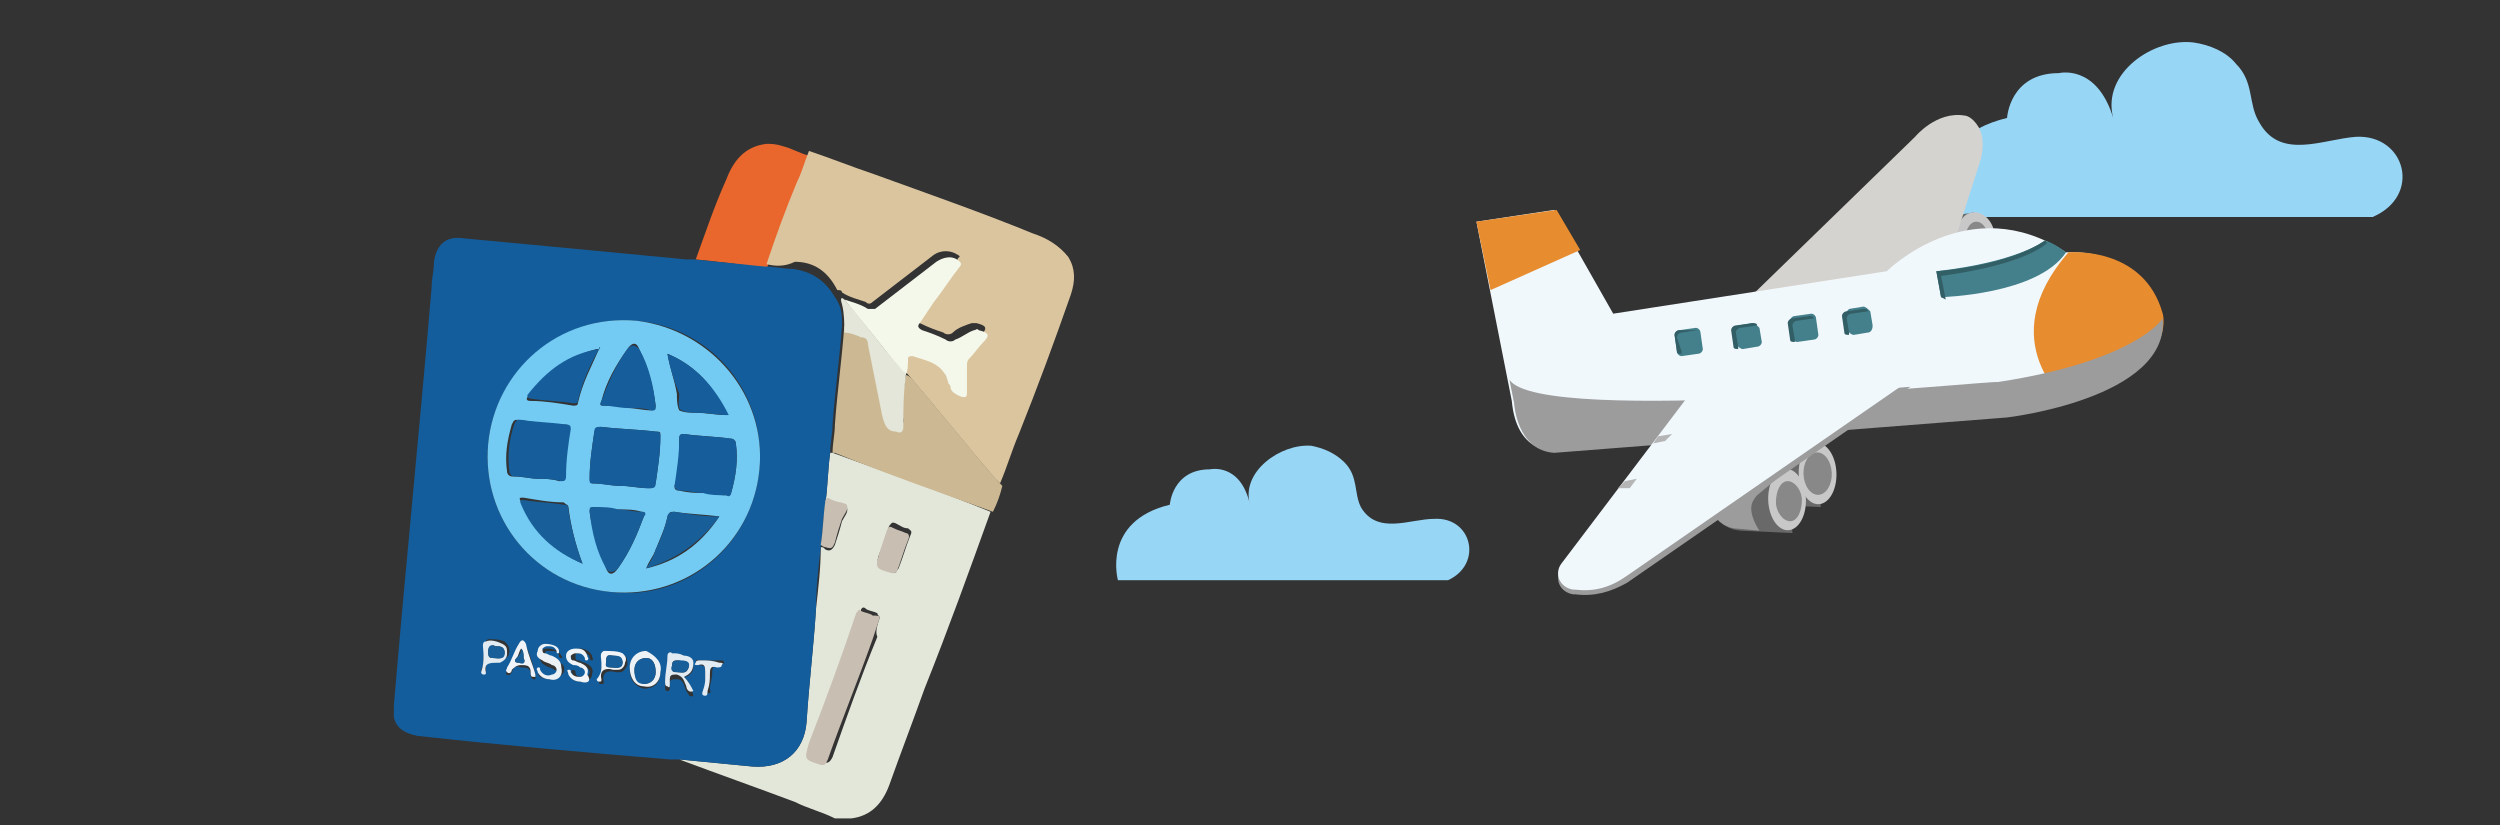
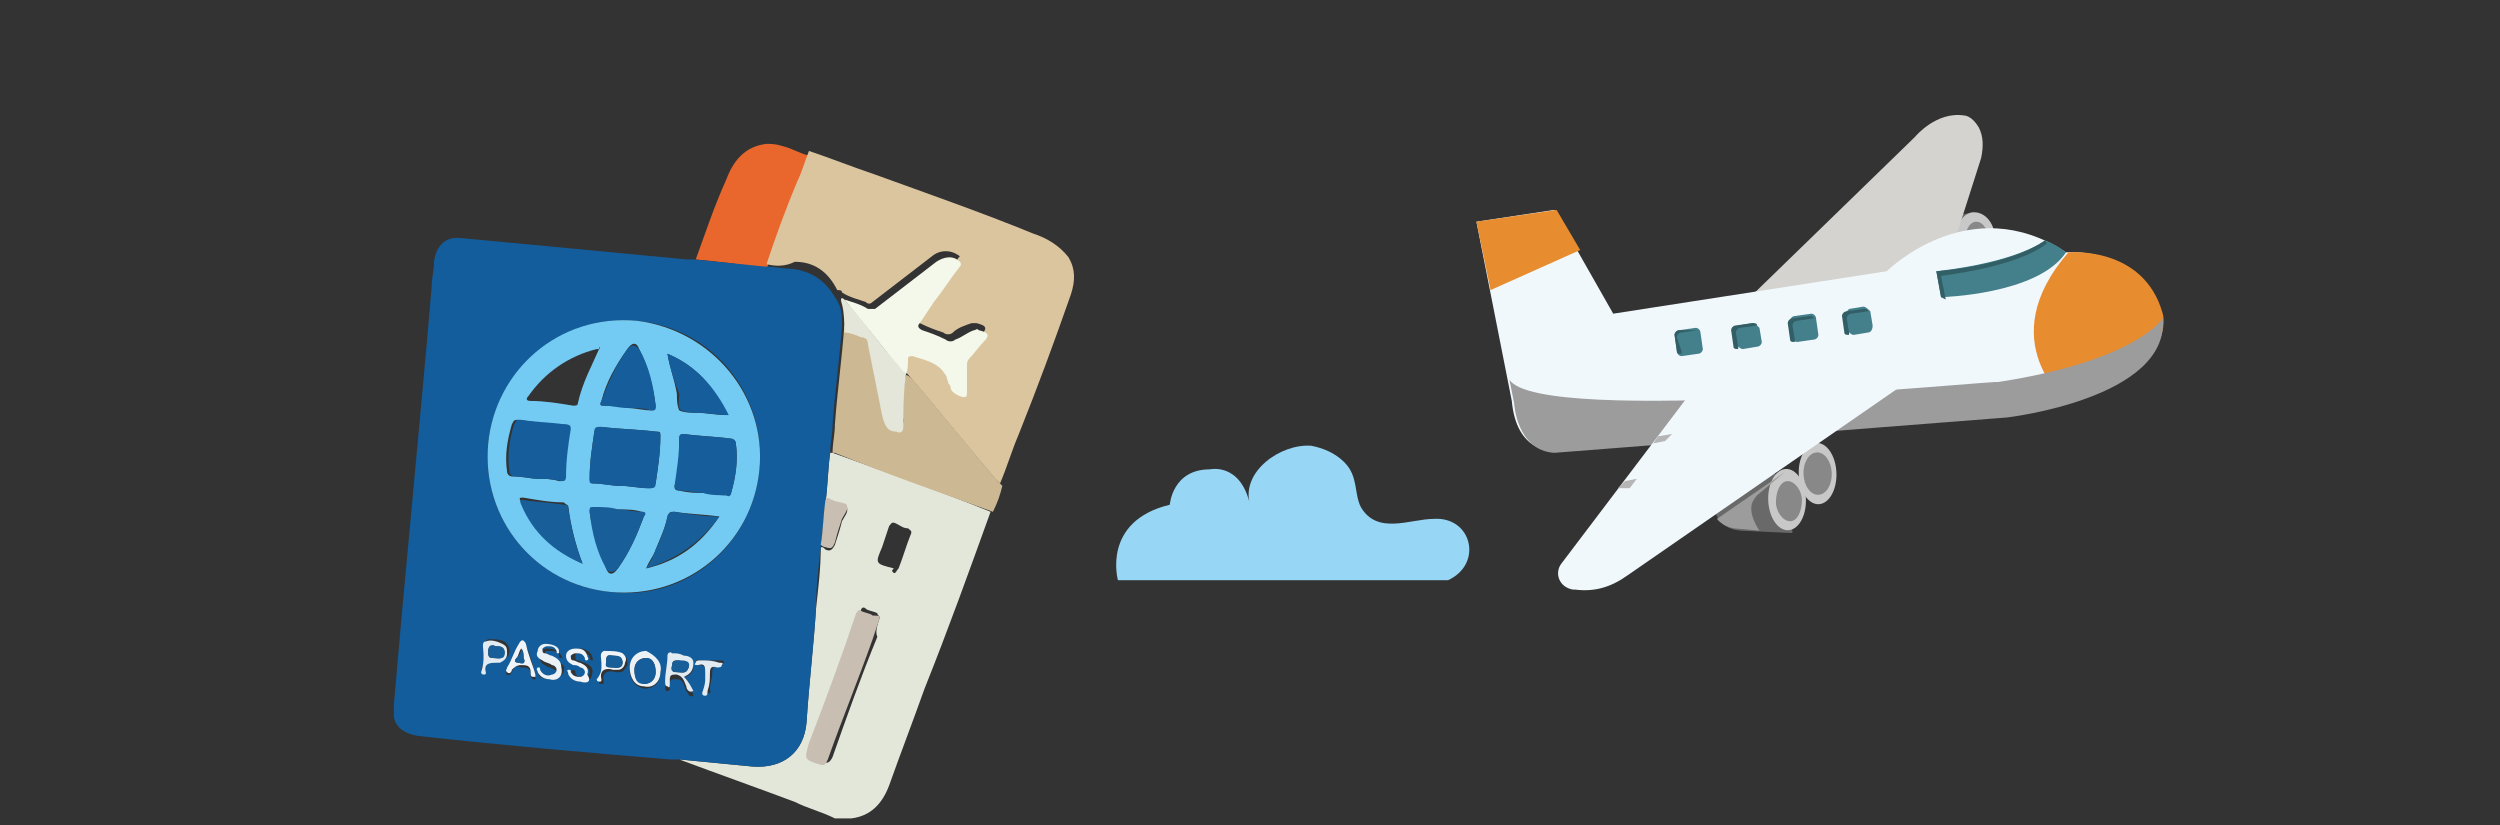
<svg xmlns="http://www.w3.org/2000/svg" version="1.1" id="圖層_1" x="0px" y="0px" viewBox="3 33 106 35" style="enable-background:new 3 33 106 35;" xml:space="preserve">
  <rect x="3" y="33" width="106" height="35" fill="#333333" stroke="none" />
  <style type="text/css">
	.st0{fill:#98D6F6;}
	.st1{fill:#696969;}
	.st2{fill:#C8C8C9;}
	.st3{fill:#888888;}
	.st4{fill:#D5D3CF;}
	.st5{fill:#F1F8FC;}
	.st6{fill:#E78C2F;}
	.st7{fill:#44808B;}
	.st8{fill:#325E66;}
	.st9{fill:#9C9C9C;}
	.st10{fill:#B5B5B5;}
	.st11{fill-rule:evenodd;clip-rule:evenodd;fill:#E3E7DA;}
	.st12{fill-rule:evenodd;clip-rule:evenodd;fill:#E9672D;}
	.st13{fill-rule:evenodd;clip-rule:evenodd;fill:#DBC59F;}
	.st14{fill-rule:evenodd;clip-rule:evenodd;fill:#CCB994;}
	.st15{fill-rule:evenodd;clip-rule:evenodd;fill:#135D9C;}
	.st16{fill-rule:evenodd;clip-rule:evenodd;fill:#C8BEB2;}
	.st17{fill-rule:evenodd;clip-rule:evenodd;fill:#F4F8EA;}
	.st18{fill-rule:evenodd;clip-rule:evenodd;fill:#E3E6D9;}
	.st19{fill-rule:evenodd;clip-rule:evenodd;fill:#73CAF3;}
	.st20{fill-rule:evenodd;clip-rule:evenodd;fill:#E2EBF2;}
	.st21{fill-rule:evenodd;clip-rule:evenodd;fill:#ECF1F6;}
	.st22{fill-rule:evenodd;clip-rule:evenodd;fill:#F0F4F8;}
	.st23{fill-rule:evenodd;clip-rule:evenodd;fill:#155E9B;}
	.st24{fill-rule:evenodd;clip-rule:evenodd;fill:#185F99;}
</style>
  <g>
    <path class="st0" d="M52.6,54.4c0,0,0.1-1.5,1.7-1.5c0,0,1.3-0.3,1.7,1.5c-0.4-1.4,1.3-2.6,2.6-2.5c0.5,0.1,1,0.3,1.4,0.7   c0.6,0.6,0.4,1.3,0.7,1.9c0.7,1.2,2.1,0.5,3.1,0.5c1.6-0.1,2.1,1.9,0.6,2.6h-14C50.4,57.6,49.7,55.1,52.6,54.4z" />
-     <path class="st0" d="M88.1,38c0,0,0.1-1.9,2.2-1.9c0,0,1.6-0.4,2.3,1.9c-0.5-1.9,1.7-3.4,3.4-3.2c0.7,0.1,1.4,0.4,1.8,0.9   c0.8,0.8,0.5,1.7,1,2.5c0.9,1.6,2.7,0.7,4.1,0.6c2.1-0.1,2.8,2.5,0.7,3.4H85.3C85.3,42.1,84.4,38.9,88.1,38z" />
    <g>
      <g>
        <path class="st1" d="M86.7,42l-2.3,0.4c0,0-0.9,0.2-0.8,1.1c0,0,0,0.9,1.1,1l2.2,0.1L86.7,42z" />
        <path class="st2" d="M87.6,43.2c0,0.7-0.3,1.3-0.8,1.3c-0.5,0-0.9-0.5-0.9-1.2c0-0.7,0.3-1.3,0.8-1.3     C87.2,42,87.6,42.5,87.6,43.2z" />
        <path class="st3" d="M87.4,43.2c0,0.5-0.2,0.9-0.5,0.9c-0.3,0-0.6-0.4-0.6-0.8c0-0.5,0.2-0.9,0.5-0.9     C87.1,42.4,87.3,42.8,87.4,43.2z" />
      </g>
      <path class="st4" d="M77.1,45.7l7.1-6.9c0,0,0.9-1.1,2.1-0.9c0,0,0.3,0,0.6,0.5c0.2,0.4,0.2,0.8,0.1,1.3l-2.2,6.9L77.1,45.7z" />
      <g>
-         <path class="st1" d="M80.1,51.9l-2.3,0.4c0,0-0.9,0.2-0.8,1.1c0,0,0,0.9,1.1,1l2.1,0.1L80.1,51.9z" />
        <ellipse transform="matrix(0.999 -3.435019e-002 3.435019e-002 0.999 -1.778 2.784)" class="st2" cx="80.1" cy="53.1" rx="0.8" ry="1.3" />
        <ellipse transform="matrix(0.999 -3.519328e-002 3.519328e-002 0.999 -1.821 2.853)" class="st3" cx="80.1" cy="53.1" rx="0.6" ry="0.9" />
      </g>
      <g>
        <path class="st1" d="M78.8,53l-2.3,0.4c0,0-0.9,0.2-0.8,1.1c0,0,0,0.9,1.1,1l2.2,0.1L78.8,53z" />
        <ellipse transform="matrix(0.999 -3.611053e-002 3.611053e-002 0.999 -1.907 2.882)" class="st2" cx="78.8" cy="54.2" rx="0.8" ry="1.3" />
        <path class="st3" d="M79.4,54.2c0,0.5-0.2,0.9-0.5,0.9c-0.3,0-0.6-0.4-0.6-0.8c0-0.5,0.2-0.9,0.5-0.9     C79.1,53.4,79.4,53.8,79.4,54.2z" />
      </g>
      <path class="st5" d="M65.6,42.4l3.3-0.5l2.5,4.4l11.6-1.8c0,0,3.5-3.5,7.6-0.8c0,0,3.1-0.3,4,2.6c0,0,0.9,3.2-6.6,4.3l-19.2,1.5    c0,0-1.5,0.1-1.7-2.1L65.6,42.4z" />
      <path class="st6" d="M90.7,43.7c0,0,3.2-0.3,4,2.6c0,0,0.7,2.3-4,3.8C90.7,50.1,87.4,47.5,90.7,43.7z" />
      <polygon class="st6" points="65.6,42.4 69,41.9 70,43.6 66.2,45.3   " />
      <path class="st7" d="M89.7,43.2c0,0-1.1,0.9-4.6,1.3l0.2,1.1c0,0,4.1-0.1,5.3-1.9C90.6,43.7,90.1,43.3,89.7,43.2z" />
      <path class="st8" d="M85.3,45.6l-0.2-1.1c0,0,3-0.2,4.6-1.3l0.1,0.1c0,0-0.8,0.9-4.5,1.4l0.2,1L85.3,45.6z" />
      <path class="st9" d="M67,49.1l0.2,1c0,0,0.1,2,1.7,2.1l19.2-1.5c0,0,6.9-0.8,6.6-4.2c0,0-1.1,1.8-7,2.7    C87.7,49.1,68.3,51.1,67,49.1z" />
-       <path class="st9" d="M74.5,50.1l-5.3,7c-0.3,0.4-0.1,1,0.5,1.1l0.1,0c0.8,0.1,1.5-0.1,2.2-0.5L84,49.4L74.5,50.1z" />
      <path class="st5" d="M74.5,49.9l-5.3,7c-0.3,0.4-0.1,1,0.5,1.1l0.1,0c0.8,0.1,1.5-0.1,2.2-0.6L84,49.1L74.5,49.9z" />
      <polygon class="st10" points="73.3,51.5 73.9,51.4 73.6,51.7 73.1,51.8   " />
      <polygon class="st10" points="71.9,53.4 72.4,53.3 72.1,53.7 71.6,53.7   " />
      <g>
        <path class="st7" d="M75,48l-0.7,0.1c-0.1,0-0.2-0.1-0.2-0.2L74,47.2c0-0.1,0.1-0.2,0.2-0.2l0.7-0.1c0.1,0,0.2,0.1,0.2,0.2     l0.1,0.7C75.2,47.9,75.1,48,75,48z" />
        <g>
          <path class="st8" d="M74.1,47.3c0-0.1,0.1-0.2,0.2-0.2L75,47c0,0,0,0,0,0C75,47,75,47,74.9,47L74.2,47c-0.1,0-0.2,0.1-0.2,0.2      l0.1,0.7c0,0.1,0.1,0.1,0.2,0.1c0,0,0,0,0-0.1L74.1,47.3z" />
        </g>
      </g>
      <g>
        <path class="st7" d="M77.5,47.7l-0.6,0.1c-0.1,0-0.2-0.1-0.3-0.2L76.5,47c0-0.1,0.1-0.2,0.2-0.2l0.6-0.1c0.1,0,0.2,0.1,0.3,0.2     l0.1,0.6C77.7,47.6,77.6,47.7,77.5,47.7z" />
        <g>
          <path class="st8" d="M76.6,47.1c0-0.1,0.1-0.2,0.2-0.2l0.7-0.1c0,0,0,0,0,0c0-0.1-0.1-0.1-0.2-0.1l-0.7,0.1      c-0.1,0-0.2,0.1-0.2,0.2l0.1,0.7c0,0.1,0.1,0.1,0.2,0.1c0,0,0,0,0-0.1L76.6,47.1z" />
        </g>
      </g>
      <g>
        <path class="st7" d="M79.9,47.4l-0.7,0.1c-0.1,0-0.2-0.1-0.2-0.2l-0.1-0.7c0-0.1,0.1-0.2,0.2-0.2l0.7-0.1c0.1,0,0.2,0.1,0.2,0.2     l0.1,0.7C80.1,47.3,80,47.4,79.9,47.4z" />
        <g>
          <path class="st8" d="M79,46.8c0-0.1,0.1-0.2,0.2-0.2l0.7-0.1c0,0,0,0,0,0c0-0.1-0.1-0.1-0.2-0.1l-0.7,0.1      c-0.1,0-0.2,0.1-0.2,0.2l0.1,0.7c0,0.1,0.1,0.1,0.2,0.1c0,0,0,0,0-0.1L79,46.8z" />
        </g>
      </g>
      <g>
        <path class="st7" d="M82.2,47.1l-0.6,0.1c-0.1,0-0.2-0.1-0.3-0.2l-0.1-0.6c0-0.1,0.1-0.2,0.2-0.3l0.6-0.1c0.1,0,0.2,0.1,0.3,0.2     l0.1,0.6C82.4,47,82.3,47.1,82.2,47.1z" />
        <g>
          <path class="st8" d="M81.3,46.5c0-0.1,0.1-0.2,0.2-0.2l0.7-0.1c0,0,0,0,0,0c0-0.1-0.1-0.1-0.2-0.1l-0.7,0.1      c-0.1,0-0.2,0.1-0.2,0.2l0.1,0.7c0,0.1,0.1,0.1,0.2,0.1c0,0,0,0,0-0.1L81.3,46.5z" />
        </g>
      </g>
      <path class="st9" d="M78.7,53l-2.9,2c0,0,0.2,0.3,0.7,0.4l1.1,0.1c0,0-0.5-0.7-0.3-1.2c0,0,0.1-0.2,0.2-0.3L78.7,53z" />
    </g>
  </g>
  <g>
    <path class="st11" d="M38.4,67.7c-0.6-0.3-1.1-0.4-1.7-0.7c-1.6-0.6-3.3-1.2-4.9-1.8c1,0.1,2.1,0.2,3.1,0.3   c1.3,0.1,2.2-0.6,2.3-1.9c0.1-1.6,0.3-3.2,0.4-4.8c0.1-0.9,0.2-1.7,0.2-2.6c0.1,0,0.1,0,0.2,0.1c0.2,0.1,0.3,0,0.4-0.2   c0.1-0.3,0.2-0.6,0.3-1c0.1-0.2,0.3-0.4,0.2-0.6c-0.1-0.1-0.4-0.2-0.6-0.2c-0.1,0-0.2-0.1-0.3,0c0.1-0.7,0.1-1.4,0.2-2.1   c0,0,0.1,0,0.1,0c2.2,0.8,4.5,1.6,6.7,2.5c-0.9,2.5-1.8,5-2.8,7.5c-0.5,1.4-1,2.7-1.5,4.1c-0.3,0.8-0.8,1.3-1.6,1.4c0,0,0,0-0.1,0   C38.9,67.7,38.6,67.7,38.4,67.7z M40.3,59.2c0-0.1-0.1-0.1-0.1-0.2c-0.2-0.1-0.4-0.1-0.5-0.2c-0.1-0.1-0.2,0-0.2,0.1   c-0.7,1.8-1.4,3.7-2,5.5c-0.2,0.6-0.2,0.6,0.4,0.9c0.2,0.1,0.3,0,0.4-0.2c0.6-1.7,1.2-3.4,1.9-5.1C40.1,59.8,40.2,59.5,40.3,59.2z    M40.9,57.3c0.1,0,0.1-0.1,0.2-0.2c0.2-0.5,0.3-0.9,0.5-1.4c0.1-0.2,0-0.2-0.1-0.3c-0.2,0-0.3-0.1-0.5-0.2c-0.2-0.1-0.2,0-0.3,0.1   c-0.1,0.3-0.2,0.6-0.3,0.9c-0.3,0.7-0.3,0.7,0.5,0.9C40.8,57.2,40.8,57.2,40.9,57.3z" />
    <path class="st12" d="M32.5,44c0.4-1.1,0.8-2.3,1.3-3.4c0.3-0.8,0.8-1.4,1.7-1.5c0,0,0,0,0,0c0.2,0,0.4,0,0.7,0.1   c0.4,0.1,0.7,0.3,1.1,0.4c-0.2,0.4-0.3,0.8-0.5,1.3c-0.4,1.1-0.8,2.3-1.3,3.5C34.5,44.2,33.5,44.1,32.5,44z" />
    <path class="st13" d="M35.5,44.2c0.4-1.2,0.8-2.3,1.3-3.5c0.2-0.4,0.3-0.8,0.5-1.3c0.9,0.3,1.9,0.7,2.8,1c2.2,0.8,4.5,1.6,6.7,2.5   c0.6,0.2,1.1,0.5,1.5,1c0.3,0.5,0.3,1,0.1,1.6c-0.7,2-1.4,3.9-2.2,5.9c-0.3,0.7-0.5,1.4-0.8,2.1c-0.1-0.1-0.1-0.1-0.2-0.2   c-1.2-1.4-2.4-2.9-3.6-4.3c-0.1-0.1-0.1-0.2-0.3-0.2c0-0.1,0-0.1,0-0.2c0-0.2,0-0.5,0.1-0.7c0-0.1,0.1-0.2,0.2-0.1   c0.6,0.2,1.3,0.3,1.5,1.1c0,0.1,0.1,0.1,0.1,0.2c0,0.2,0.2,0.3,0.4,0.4c0.2,0.1,0.3,0,0.3-0.2c0-0.4,0-0.8,0-1.1   c0-0.1,0.1-0.2,0.1-0.3c0.2-0.2,0.4-0.5,0.6-0.7c0.3-0.3,0.2-0.4-0.2-0.5c-0.1,0-0.1,0-0.2,0c-0.3,0.1-0.6,0.2-0.8,0.4   c-0.1,0.1-0.3,0.1-0.4,0c-0.3-0.1-0.6-0.2-1-0.4c-0.2-0.1-0.2-0.1-0.1-0.3c0.2-0.3,0.4-0.6,0.6-0.9c0.4-0.5,0.7-1,1.1-1.5   c0-0.1,0.2-0.1,0-0.2c-0.3-0.2-0.7-0.2-1,0c-0.9,0.7-1.7,1.3-2.6,2c-0.1,0.1-0.2,0.1-0.3,0c-0.3-0.1-0.7-0.2-1-0.4   c0-0.1-0.1-0.1-0.2-0.1c-0.4-0.8-1-1.2-1.8-1.2C36.3,44.3,35.9,44.3,35.5,44.2z" />
    <path class="st14" d="M41.4,48.9c0.1,0,0.2,0.1,0.3,0.2c1.2,1.4,2.4,2.9,3.6,4.3c0.1,0.1,0.1,0.1,0.2,0.2c-0.1,0.4-0.2,0.7-0.4,1.1   c-2.2-0.8-4.5-1.6-6.7-2.5c0,0-0.1,0-0.1,0c0-0.4,0.1-0.8,0.1-1.2c0.1-1.4,0.3-2.8,0.4-4.2c0.2,0,0.5,0.2,0.7,0.2   c0.2,0,0.3,0.2,0.3,0.3c0.2,1,0.4,2,0.6,3c0.1,0.4,0.2,0.7,0.6,0.7c0,0,0,0,0,0c0.2,0.1,0.3,0.1,0.3-0.2   C41.2,50.2,41.3,49.6,41.4,48.9z" />
    <path class="st15" d="M38.7,46.8c-0.1,1.4-0.3,2.8-0.4,4.2c0,0.4-0.1,0.8-0.1,1.2c-0.1,0.7-0.1,1.4-0.2,2.1   c-0.1,0.6-0.1,1.2-0.2,1.9c-0.1,0.9-0.2,1.7-0.2,2.6c-0.1,1.6-0.3,3.2-0.4,4.8c-0.1,1.3-1,2-2.3,1.9c-1-0.1-2.1-0.2-3.1-0.3   c-0.1,0-0.2,0-0.4,0c-3.6-0.3-7.1-0.6-10.7-1c-0.5-0.1-0.9-0.3-1-0.8c0-0.2,0-0.4,0-0.5c0.5-5.9,1.1-11.8,1.6-17.7   c0-0.4,0.1-0.7,0.1-1.1c0.1-0.7,0.5-1.1,1.2-1c3.2,0.3,6.4,0.6,9.5,0.9c0.1,0,0.2,0,0.3,0c1,0.1,2,0.2,3,0.3c0.4,0,0.8,0.1,1.2,0.1   c0.8,0.1,1.4,0.5,1.8,1.2C38.7,46,38.7,46.4,38.7,46.8z M35.2,52.9c0.3-3.2-2-6-5.2-6.3c-3.2-0.3-6,2.1-6.3,5.2   c-0.3,3.2,2,6,5.2,6.3C32.1,58.5,34.9,56.1,35.2,52.9z M32,61.7c0.2,0,0.4-0.2,0.4-0.4c0-0.3-0.2-0.3-0.4-0.3c-0.2,0-0.3,0-0.5-0.1   c-0.1,0-0.2,0-0.2,0.1c0,0.4-0.1,0.7-0.1,1.1c0,0.1,0,0.2,0.1,0.2c0.1,0,0.1-0.1,0.1-0.1c0-0.1,0-0.2,0-0.2c0-0.2,0.1-0.2,0.3-0.2   c0.3,0,0.3,0.3,0.4,0.5c0.1,0.1,0.1,0.3,0.3,0.2C32.3,62.1,32.2,61.9,32,61.7z M26.3,61.8c0.3,0,0.5-0.1,0.6-0.3   c0.1-0.3-0.1-0.4-0.4-0.5c-0.1,0-0.2-0.1-0.3-0.1c-0.1,0-0.1-0.1-0.1-0.2c0-0.1,0.1-0.1,0.2-0.1c0.2,0,0.4,0,0.4,0.2   c0,0.1,0.1,0.1,0.1,0.1c0.1,0,0-0.1,0-0.1c-0.1-0.2-0.3-0.3-0.6-0.3c-0.2,0-0.3,0.1-0.3,0.3c0,0.2,0,0.3,0.2,0.4   c0.1,0.1,0.3,0.1,0.4,0.2c0.1,0,0.2,0.1,0.2,0.2c0,0.1-0.1,0.2-0.2,0.2c-0.2,0-0.4,0-0.5-0.2c0-0.1-0.1-0.1-0.1-0.1   c-0.1,0-0.1,0.1,0,0.2C25.9,61.7,26.1,61.8,26.3,61.8z M31,61.5c0-0.4-0.2-0.7-0.6-0.8c-0.4,0-0.7,0.2-0.7,0.7   c0,0.4,0.2,0.7,0.6,0.8C30.7,62.2,31,62,31,61.5z M27.6,61.9c0.3,0,0.5-0.1,0.5-0.3c0.1-0.3-0.1-0.4-0.3-0.5   c-0.1,0-0.2-0.1-0.3-0.1c-0.1,0-0.1-0.1-0.1-0.2c0-0.1,0.1-0.1,0.2-0.1c0.2,0,0.4,0,0.4,0.2c0,0.1,0.1,0.1,0.1,0.1   c0.1,0,0-0.1,0-0.2c-0.1-0.2-0.3-0.3-0.5-0.3c-0.2,0-0.4,0.1-0.4,0.3c0,0.2,0.1,0.3,0.3,0.4c0.1,0,0.2,0.1,0.3,0.1   c0.1,0,0.2,0.1,0.2,0.2c0,0.1-0.1,0.2-0.2,0.2c-0.2,0-0.4,0-0.4-0.2c0-0.1-0.1-0.1-0.1-0.1c-0.1,0-0.1,0.1,0,0.2   C27.2,61.8,27.4,61.9,27.6,61.9z M23.5,60.8c0,0.2,0,0.4-0.1,0.6c0,0.1,0,0.1,0.1,0.1c0.1,0,0.1,0,0.1-0.1C23.6,61,23.9,61,24.2,61   c0,0,0.1,0,0.1,0c0.2-0.1,0.3-0.2,0.3-0.4c0-0.2-0.1-0.3-0.2-0.4c-0.2-0.1-0.5-0.1-0.7-0.1c-0.2,0.1-0.1,0.3-0.1,0.5   C23.5,60.8,23.5,60.8,23.5,60.8z M28.5,61.3c0,0.2,0,0.4-0.1,0.6c0,0.1,0,0.1,0.1,0.1c0.1,0,0.1,0,0.1-0.1   c-0.1-0.4,0.2-0.5,0.5-0.4c0.1,0,0.1,0,0.2,0c0.1,0,0.2-0.1,0.3-0.3c0-0.2,0-0.3-0.1-0.4c-0.2-0.1-0.5-0.2-0.8-0.1   c-0.2,0-0.1,0.3-0.1,0.5C28.5,61.2,28.5,61.2,28.5,61.3z M25.7,61.6c-0.1-0.4-0.2-0.8-0.4-1.2c-0.1-0.2-0.2-0.1-0.3,0   c-0.2,0.3-0.3,0.7-0.5,1c0,0.1-0.1,0.2,0,0.2c0.1,0.1,0.2-0.1,0.2-0.1c0.1-0.2,0.1-0.3,0.4-0.2c0.2,0,0.4,0,0.4,0.3   c0,0.1,0,0.1,0.1,0.2c0,0,0.1,0,0.1,0C25.7,61.7,25.7,61.7,25.7,61.6z M32.9,61.8c0,0.1,0,0.2,0,0.4c0,0.1-0.1,0.2,0.1,0.2   c0.2,0,0.1-0.1,0.1-0.2c0-0.2,0.1-0.4,0.1-0.7c0-0.2,0.1-0.4,0.3-0.3c0.1,0,0.1,0,0.2-0.1c0-0.1-0.1-0.1-0.1-0.1   C33.2,61,33,61,32.7,61c-0.1,0-0.2-0.1-0.2,0.1c0,0.1,0.1,0.1,0.1,0.1c0.3,0,0.3,0.1,0.3,0.3C32.9,61.6,32.9,61.7,32.9,61.8z" />
    <path class="st16" d="M40.3,59.2c-0.1,0.3-0.2,0.6-0.3,0.9c-0.6,1.7-1.3,3.4-1.9,5.1c-0.1,0.2-0.1,0.3-0.4,0.2   c-0.6-0.2-0.6-0.2-0.4-0.9c0.7-1.8,1.4-3.7,2-5.5c0.1-0.1,0.1-0.2,0.2-0.1c0.2,0.1,0.4,0.1,0.5,0.2C40.2,59.1,40.3,59.1,40.3,59.2z   " />
-     <path class="st16" d="M40.9,57.3c-0.1,0-0.1,0-0.1,0c-0.7-0.2-0.7-0.2-0.5-0.9c0.1-0.3,0.2-0.6,0.3-0.9c0.1-0.2,0.1-0.2,0.3-0.1   c0.2,0.1,0.3,0.1,0.5,0.2c0.1,0,0.2,0.1,0.1,0.3c-0.2,0.5-0.3,0.9-0.5,1.4C41,57.2,41,57.3,40.9,57.3z" />
    <path class="st16" d="M37.8,56.1c0.1-0.6,0.1-1.2,0.2-1.9c0.1-0.2,0.2,0,0.3,0c0.2,0.1,0.5,0.1,0.6,0.2c0.1,0.2-0.1,0.4-0.2,0.6   c-0.1,0.3-0.2,0.6-0.3,1c-0.1,0.2-0.1,0.3-0.4,0.2C38,56.2,37.9,56.2,37.8,56.1z" />
    <path class="st17" d="M38.8,45.7c0.3,0.1,0.7,0.2,1,0.4c0.1,0,0.2,0,0.3,0c0.9-0.7,1.7-1.3,2.6-2c0.3-0.2,0.7-0.3,1,0   c0.1,0.1,0,0.2,0,0.2c-0.4,0.5-0.7,1-1.1,1.5c-0.2,0.3-0.4,0.6-0.6,0.9c-0.1,0.1-0.1,0.2,0.1,0.3c0.3,0.1,0.6,0.2,1,0.4   c0.1,0.1,0.3,0.1,0.4,0c0.3-0.1,0.5-0.3,0.8-0.4c0.1,0,0.1-0.1,0.2,0c0.4,0.1,0.5,0.2,0.2,0.5c-0.2,0.2-0.4,0.5-0.6,0.7   c-0.1,0.1-0.1,0.2-0.1,0.3c0,0.4,0,0.8,0,1.1c0,0.2,0,0.3-0.3,0.2c-0.2-0.1-0.4-0.2-0.4-0.4c0-0.1-0.1-0.1-0.1-0.2   c-0.2-0.8-0.9-0.9-1.5-1.1c-0.1,0-0.2,0-0.2,0.1c0,0.2,0,0.5-0.1,0.7c-0.2,0-0.2-0.2-0.3-0.3C40.3,47.5,39.5,46.6,38.8,45.7z" />
    <path class="st18" d="M38.8,45.7c0.8,0.9,1.5,1.9,2.3,2.8c0.1,0.1,0.1,0.2,0.3,0.3c0,0.1,0,0.1,0,0.2c-0.1,0.7-0.1,1.4-0.1,2.1   c0,0.2-0.1,0.3-0.3,0.2c0,0,0,0,0,0c-0.4,0-0.5-0.3-0.6-0.7c-0.2-1-0.4-2-0.6-3c0-0.2-0.1-0.3-0.3-0.3c-0.2-0.1-0.5-0.2-0.7-0.2   c0-0.4,0-0.8-0.1-1.2C38.6,45.6,38.7,45.6,38.8,45.7z" />
    <path class="st19" d="M35.2,52.9c-0.3,3.2-3.1,5.5-6.3,5.2c-3.2-0.3-5.5-3.1-5.2-6.3c0.3-3.1,3-5.5,6.3-5.2   C33.2,47,35.5,49.8,35.2,52.9z M28.4,47.8c0,0-0.1,0-0.1,0c-1.2,0.3-2.2,1-2.9,2c-0.1,0.1-0.1,0.2,0.1,0.2c0.6,0,1.2,0.1,1.8,0.2   c0.1,0,0.2,0,0.2-0.1C27.7,49.2,28.1,48.5,28.4,47.8C28.4,47.8,28.4,47.8,28.4,47.8C28.5,47.7,28.4,47.7,28.4,47.8   C28.4,47.7,28.4,47.8,28.4,47.8z M31.3,48C31.3,48,31.3,48,31.3,48C31.2,48,31.2,48,31.3,48c0.1,0.6,0.3,1.1,0.4,1.7   c0,0.2,0,0.5,0.1,0.7c0.2,0.1,0.5,0.1,0.7,0.1c0.4,0,0.9,0.1,1.3,0.1C33.3,49.4,32.5,48.5,31.3,48z M29.3,53.6   c0.4,0,0.8,0.1,1.2,0.1c0.2,0,0.2,0,0.3-0.2c0.1-0.7,0.2-1.3,0.2-2c0-0.2,0-0.2-0.2-0.2c-0.8-0.1-1.5-0.1-2.3-0.2   c-0.2,0-0.2,0-0.3,0.2c-0.1,0.7-0.2,1.3-0.2,2c0,0.2,0.1,0.2,0.2,0.2C28.6,53.5,28.9,53.6,29.3,53.6z M32.8,53.9   c0.3,0,0.6,0.1,1,0.1c0.1,0,0.2,0,0.2-0.1c0.2-0.7,0.3-1.4,0.2-2.1c0-0.1-0.1-0.2-0.2-0.2c-0.7-0.1-1.3-0.1-2-0.2   c-0.1,0-0.2,0-0.2,0.2c0,0.7,0,1.4-0.2,2c0,0.1,0,0.2,0.2,0.2C32.2,53.9,32.5,53.9,32.8,53.9z M25.8,53.3c0.3,0,0.6,0,0.9,0.1   c0.2,0,0.3,0,0.2-0.2c0-0.7,0-1.3,0.2-2c0-0.2,0-0.2-0.2-0.2c-0.6,0-1.2-0.1-1.9-0.2c-0.2,0-0.2,0-0.3,0.2c-0.2,0.7-0.3,1.3-0.2,2   c0,0.1,0.1,0.2,0.2,0.2C25.2,53.2,25.5,53.3,25.8,53.3z M29.2,54.6c-0.3,0-0.7-0.1-1-0.1c-0.1,0-0.2,0-0.2,0.2   c0.1,0.8,0.4,1.6,0.7,2.4c0.1,0.3,0.3,0.3,0.5,0c0.5-0.7,0.8-1.4,1.1-2.2c0.1-0.2,0-0.2-0.1-0.2C29.9,54.6,29.6,54.6,29.2,54.6z    M29.6,50.3c0.3,0,0.7,0.1,1,0.1c0.1,0,0.2,0,0.2-0.2c-0.1-0.8-0.3-1.6-0.7-2.4c-0.1-0.3-0.3-0.3-0.5,0c-0.5,0.7-0.9,1.4-1.1,2.2   c-0.1,0.2,0,0.2,0.1,0.2C29,50.2,29.3,50.2,29.6,50.3z M27.7,56.9c-0.3-0.8-0.5-1.6-0.6-2.4c0-0.1-0.1-0.1-0.2-0.2   c-0.6,0-1.1-0.1-1.7-0.2c-0.2,0-0.2,0-0.1,0.2C25.6,55.5,26.4,56.3,27.7,56.9z M33.5,54.9c-0.7-0.1-1.3-0.1-1.9-0.2   c-0.2,0-0.2,0-0.3,0.2c-0.1,0.5-0.3,0.9-0.5,1.4c-0.1,0.3-0.3,0.5-0.4,0.8C31.7,56.8,32.7,56.1,33.5,54.9z" />
    <path class="st20" d="M32,61.7c0.2,0.2,0.3,0.4,0.4,0.6c-0.2,0.1-0.3-0.1-0.3-0.2c-0.1-0.2-0.1-0.4-0.4-0.5c-0.2,0-0.3,0-0.3,0.2   c0,0.1,0,0.2,0,0.2c0,0.1,0,0.2-0.1,0.1c-0.1,0-0.1-0.1-0.1-0.2c0-0.4,0.1-0.7,0.1-1.1c0-0.1,0.1-0.2,0.2-0.1c0.2,0,0.3,0,0.5,0.1   c0.2,0,0.4,0.1,0.4,0.3C32.4,61.5,32.2,61.6,32,61.7z M31.7,61.5c0.2,0,0.4,0.1,0.5-0.2c0-0.3-0.2-0.2-0.4-0.3   c-0.2,0-0.3,0-0.3,0.2C31.5,61.5,31.5,61.5,31.7,61.5z" />
    <path class="st21" d="M26.3,61.8c-0.2,0-0.4-0.1-0.5-0.3c0-0.1-0.1-0.1,0-0.2c0.1,0,0.1,0,0.1,0.1c0.1,0.2,0.3,0.3,0.5,0.2   c0.1,0,0.2-0.1,0.2-0.2c0-0.1-0.1-0.2-0.2-0.2c-0.1-0.1-0.3-0.1-0.4-0.2c-0.2-0.1-0.3-0.2-0.2-0.4c0-0.2,0.2-0.3,0.3-0.3   c0.3,0,0.6,0.1,0.6,0.3c0,0.1,0,0.1,0,0.1c-0.1,0-0.1,0-0.1-0.1c-0.1-0.2-0.2-0.2-0.4-0.2c-0.1,0-0.2,0.1-0.2,0.1   c0,0.1,0,0.2,0.1,0.2c0.1,0,0.2,0.1,0.3,0.1c0.2,0.1,0.4,0.2,0.4,0.5C26.9,61.7,26.6,61.9,26.3,61.8z" />
    <path class="st21" d="M31,61.5c0,0.4-0.3,0.7-0.7,0.6c-0.4,0-0.6-0.4-0.6-0.8c0-0.4,0.3-0.7,0.7-0.7C30.8,60.8,31.1,61.1,31,61.5z    M29.9,61.4c0,0.3,0.1,0.5,0.4,0.6c0.3,0,0.5-0.2,0.5-0.5c0-0.3-0.1-0.6-0.4-0.6C30.1,60.9,29.9,61.1,29.9,61.4z" />
    <path class="st22" d="M27.6,61.9c-0.2,0-0.4-0.1-0.5-0.3c0-0.1-0.1-0.2,0-0.2c0.1,0,0.1,0,0.1,0.1c0.1,0.2,0.3,0.2,0.4,0.2   c0.1,0,0.2-0.1,0.2-0.2c0-0.1-0.1-0.2-0.2-0.2c-0.1-0.1-0.2-0.1-0.3-0.1c-0.2-0.1-0.3-0.2-0.3-0.4c0-0.2,0.2-0.3,0.4-0.3   c0.2,0,0.4,0,0.5,0.3c0,0.1,0.1,0.1,0,0.2c-0.1,0-0.1,0-0.1-0.1c-0.1-0.2-0.2-0.2-0.4-0.2c-0.1,0-0.2,0.1-0.2,0.1   c0,0.1,0,0.2,0.1,0.2c0.1,0,0.2,0.1,0.3,0.1c0.2,0.1,0.4,0.2,0.3,0.5C28.1,61.9,27.9,62,27.6,61.9z" />
    <path class="st20" d="M23.5,60.8c0,0,0-0.1,0-0.1c0-0.2-0.1-0.5,0.1-0.5c0.2-0.1,0.5,0,0.7,0.1c0.2,0.1,0.2,0.2,0.2,0.4   c0,0.2-0.1,0.3-0.3,0.4c0,0-0.1,0-0.1,0c-0.3,0-0.6,0-0.5,0.4c0,0.1,0,0.1-0.1,0.1c-0.1,0-0.1-0.1-0.1-0.1   C23.5,61.2,23.5,61,23.5,60.8z M24,60.4c-0.1-0.1-0.3,0-0.3,0.2c0,0.2,0,0.3,0.2,0.3c0.2,0,0.4,0.1,0.5-0.2   C24.4,60.4,24.2,60.4,24,60.4z" />
    <path class="st22" d="M28.5,61.3c0-0.1,0-0.1,0-0.2c0-0.2-0.1-0.4,0.1-0.5c0.3,0,0.6,0,0.8,0.1c0.1,0.1,0.2,0.2,0.1,0.4   c0,0.1-0.1,0.3-0.3,0.3c0,0-0.1,0-0.2,0c-0.3-0.1-0.6,0-0.5,0.4c0,0.1,0,0.1-0.1,0.1c-0.1,0-0.1-0.1-0.1-0.1   C28.4,61.7,28.5,61.5,28.5,61.3z M29,60.8c-0.1,0-0.3-0.1-0.3,0.2c0,0.2,0,0.3,0.2,0.3c0.2,0,0.4,0.1,0.5-0.2   C29.4,60.9,29.2,60.8,29,60.8z" />
    <path class="st22" d="M25.7,61.6c0,0.1,0,0.1,0,0.1c0,0-0.1,0-0.1,0c-0.1,0-0.1-0.1-0.1-0.2c0-0.3-0.2-0.3-0.4-0.3   c-0.2,0-0.3,0.1-0.4,0.2c0,0.1-0.1,0.2-0.2,0.1c-0.1-0.1,0-0.1,0-0.2c0.2-0.3,0.3-0.7,0.5-1c0.1-0.2,0.2-0.2,0.3,0   C25.4,60.8,25.6,61.2,25.7,61.6z M25.1,60.5c-0.1,0.1-0.1,0.3-0.2,0.4c-0.1,0.1-0.1,0.2,0.1,0.2c0.2,0,0.3,0,0.2-0.2   C25.2,60.8,25.2,60.6,25.1,60.5z" />
    <path class="st20" d="M32.9,61.8c0-0.1,0-0.2,0-0.3c0-0.2,0-0.4-0.3-0.3c-0.1,0-0.2,0-0.1-0.1c0-0.1,0.1-0.1,0.2-0.1   c0.3,0,0.5,0,0.8,0.1c0.1,0,0.2,0,0.1,0.1c0,0.1-0.1,0.1-0.2,0.1c-0.3-0.1-0.3,0.1-0.3,0.3c0,0.2,0,0.4-0.1,0.7   c0,0.1,0,0.2-0.1,0.2c-0.2,0-0.1-0.2-0.1-0.2C32.9,62,32.9,61.9,32.9,61.8z" />
    <path class="st23" d="M29.3,53.6c-0.4,0-0.8-0.1-1.1-0.1c-0.2,0-0.2,0-0.2-0.2c0-0.7,0.1-1.3,0.2-2c0-0.2,0.1-0.2,0.3-0.2   c0.8,0.1,1.5,0.1,2.3,0.2c0.2,0,0.2,0.1,0.2,0.2c0,0.7-0.1,1.3-0.2,2c0,0.2-0.1,0.2-0.3,0.2C30.1,53.7,29.7,53.6,29.3,53.6z" />
    <path class="st23" d="M32.8,53.9c-0.3,0-0.7-0.1-1-0.1c-0.1,0-0.2-0.1-0.2-0.2c0.1-0.7,0.2-1.3,0.2-2c0-0.1,0-0.2,0.2-0.2   c0.6,0.1,1.3,0.1,2,0.2c0.1,0,0.2,0.1,0.2,0.2c0.1,0.7,0,1.4-0.2,2.1c0,0.1-0.1,0.2-0.2,0.1C33.5,54,33.1,54,32.8,53.9z" />
    <path class="st23" d="M25.8,53.3c-0.3,0-0.6-0.1-1-0.1c-0.1,0-0.2-0.1-0.2-0.2c-0.1-0.7,0-1.4,0.2-2c0.1-0.2,0.1-0.2,0.3-0.2   c0.6,0.1,1.2,0.1,1.9,0.2c0.2,0,0.2,0.1,0.2,0.2c-0.1,0.6-0.2,1.3-0.2,2c0,0.2-0.1,0.2-0.2,0.2C26.4,53.3,26.1,53.3,25.8,53.3z" />
    <path class="st24" d="M29.2,54.6c0.3,0,0.7,0.1,1,0.1c0.2,0,0.2,0.1,0.1,0.2c-0.3,0.8-0.6,1.5-1.1,2.2c-0.2,0.2-0.4,0.2-0.5,0   c-0.4-0.7-0.6-1.5-0.7-2.4c0-0.2,0-0.2,0.2-0.2C28.6,54.5,28.9,54.5,29.2,54.6z" />
    <path class="st23" d="M29.6,50.3c-0.3,0-0.7-0.1-1-0.1c-0.1,0-0.2,0-0.1-0.2c0.3-0.8,0.6-1.5,1.1-2.2c0.2-0.2,0.3-0.2,0.5,0   c0.4,0.7,0.6,1.5,0.7,2.4c0,0.2,0,0.2-0.2,0.2C30.3,50.3,30,50.3,29.6,50.3z" />
    <path class="st24" d="M27.7,56.9c-1.2-0.5-2.1-1.3-2.6-2.5c-0.1-0.2,0-0.2,0.1-0.2c0.6,0.1,1.1,0.1,1.7,0.2c0.1,0,0.2,0,0.2,0.2   C27.2,55.3,27.4,56.1,27.7,56.9z" />
    <path class="st24" d="M33.5,54.9c-0.8,1.1-1.8,1.8-3.1,2.2c0.2-0.3,0.3-0.5,0.4-0.8c0.2-0.4,0.4-0.9,0.5-1.4c0-0.1,0.1-0.2,0.3-0.2   C32.2,54.8,32.8,54.9,33.5,54.9z" />
    <path class="st23" d="M31.3,48c1.2,0.5,2,1.4,2.6,2.6c-0.5,0-0.9-0.1-1.3-0.1c-0.2,0-0.5,0-0.7-0.1c-0.2-0.1-0.1-0.4-0.1-0.7   C31.6,49.2,31.4,48.6,31.3,48C31.3,48,31.3,48,31.3,48z" />
-     <path class="st23" d="M28.4,47.8c-0.4,0.7-0.7,1.4-0.9,2.2c0,0.1-0.1,0.1-0.2,0.1c-0.6-0.1-1.2-0.1-1.8-0.2c-0.1,0-0.2-0.1-0.1-0.2   C26.2,48.7,27.1,48,28.4,47.8C28.4,47.7,28.4,47.8,28.4,47.8L28.4,47.8z" />
    <path class="st23" d="M28.4,47.8C28.4,47.8,28.4,47.7,28.4,47.8C28.4,47.7,28.5,47.7,28.4,47.8C28.4,47.8,28.4,47.8,28.4,47.8   L28.4,47.8z" />
    <path class="st23" d="M31.3,48C31.2,48,31.2,48,31.3,48C31.3,48,31.3,48,31.3,48C31.3,48,31.3,48,31.3,48z" />
    <path class="st24" d="M31.7,61.5c-0.2,0-0.3-0.1-0.2-0.3c0-0.2,0.1-0.2,0.3-0.2c0.2,0,0.5,0,0.4,0.3C32.1,61.6,31.9,61.5,31.7,61.5   z" />
    <path class="st23" d="M29.9,61.4c0-0.3,0.2-0.5,0.5-0.5c0.3,0,0.4,0.3,0.4,0.6c0,0.3-0.2,0.5-0.5,0.5C30,62,29.9,61.8,29.9,61.4z" />
    <path class="st24" d="M24,60.4c0.2,0,0.4,0,0.4,0.3c0,0.3-0.3,0.2-0.5,0.2c-0.2,0-0.2-0.1-0.2-0.3C23.7,60.4,23.8,60.3,24,60.4z" />
    <path class="st24" d="M29,60.8c0.2,0,0.4,0,0.4,0.3c0,0.3-0.3,0.2-0.5,0.2c-0.3,0-0.2-0.1-0.2-0.3C28.7,60.7,28.9,60.8,29,60.8z" />
    <path class="st24" d="M25.1,60.5c0.1,0.1,0.1,0.2,0.1,0.4c0.1,0.2,0,0.3-0.2,0.2c-0.2,0-0.2-0.1-0.1-0.2   C25,60.8,25.1,60.7,25.1,60.5z" />
  </g>
</svg>